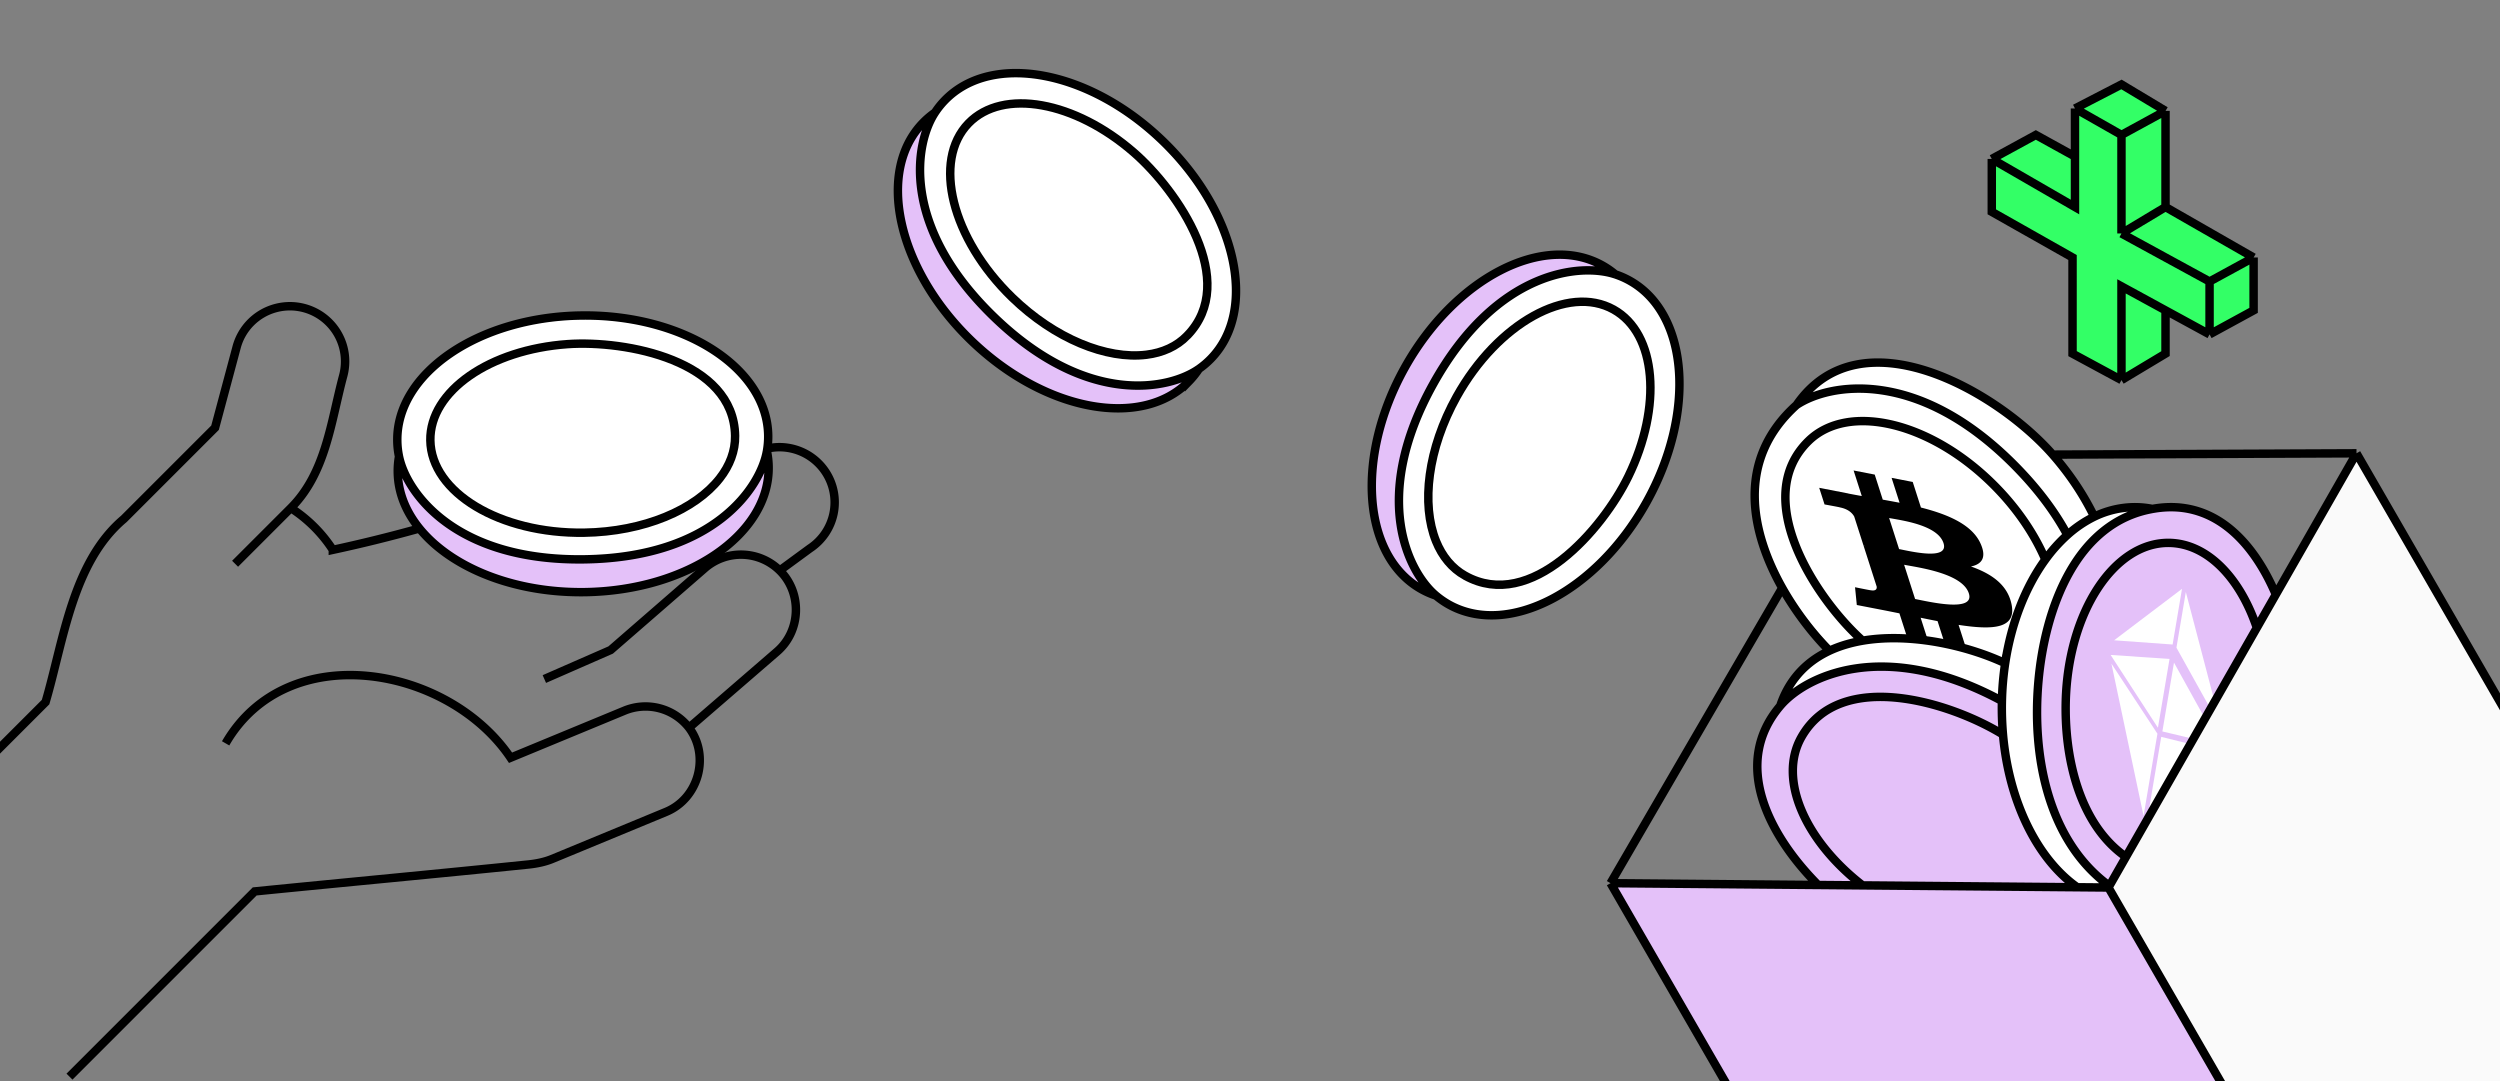
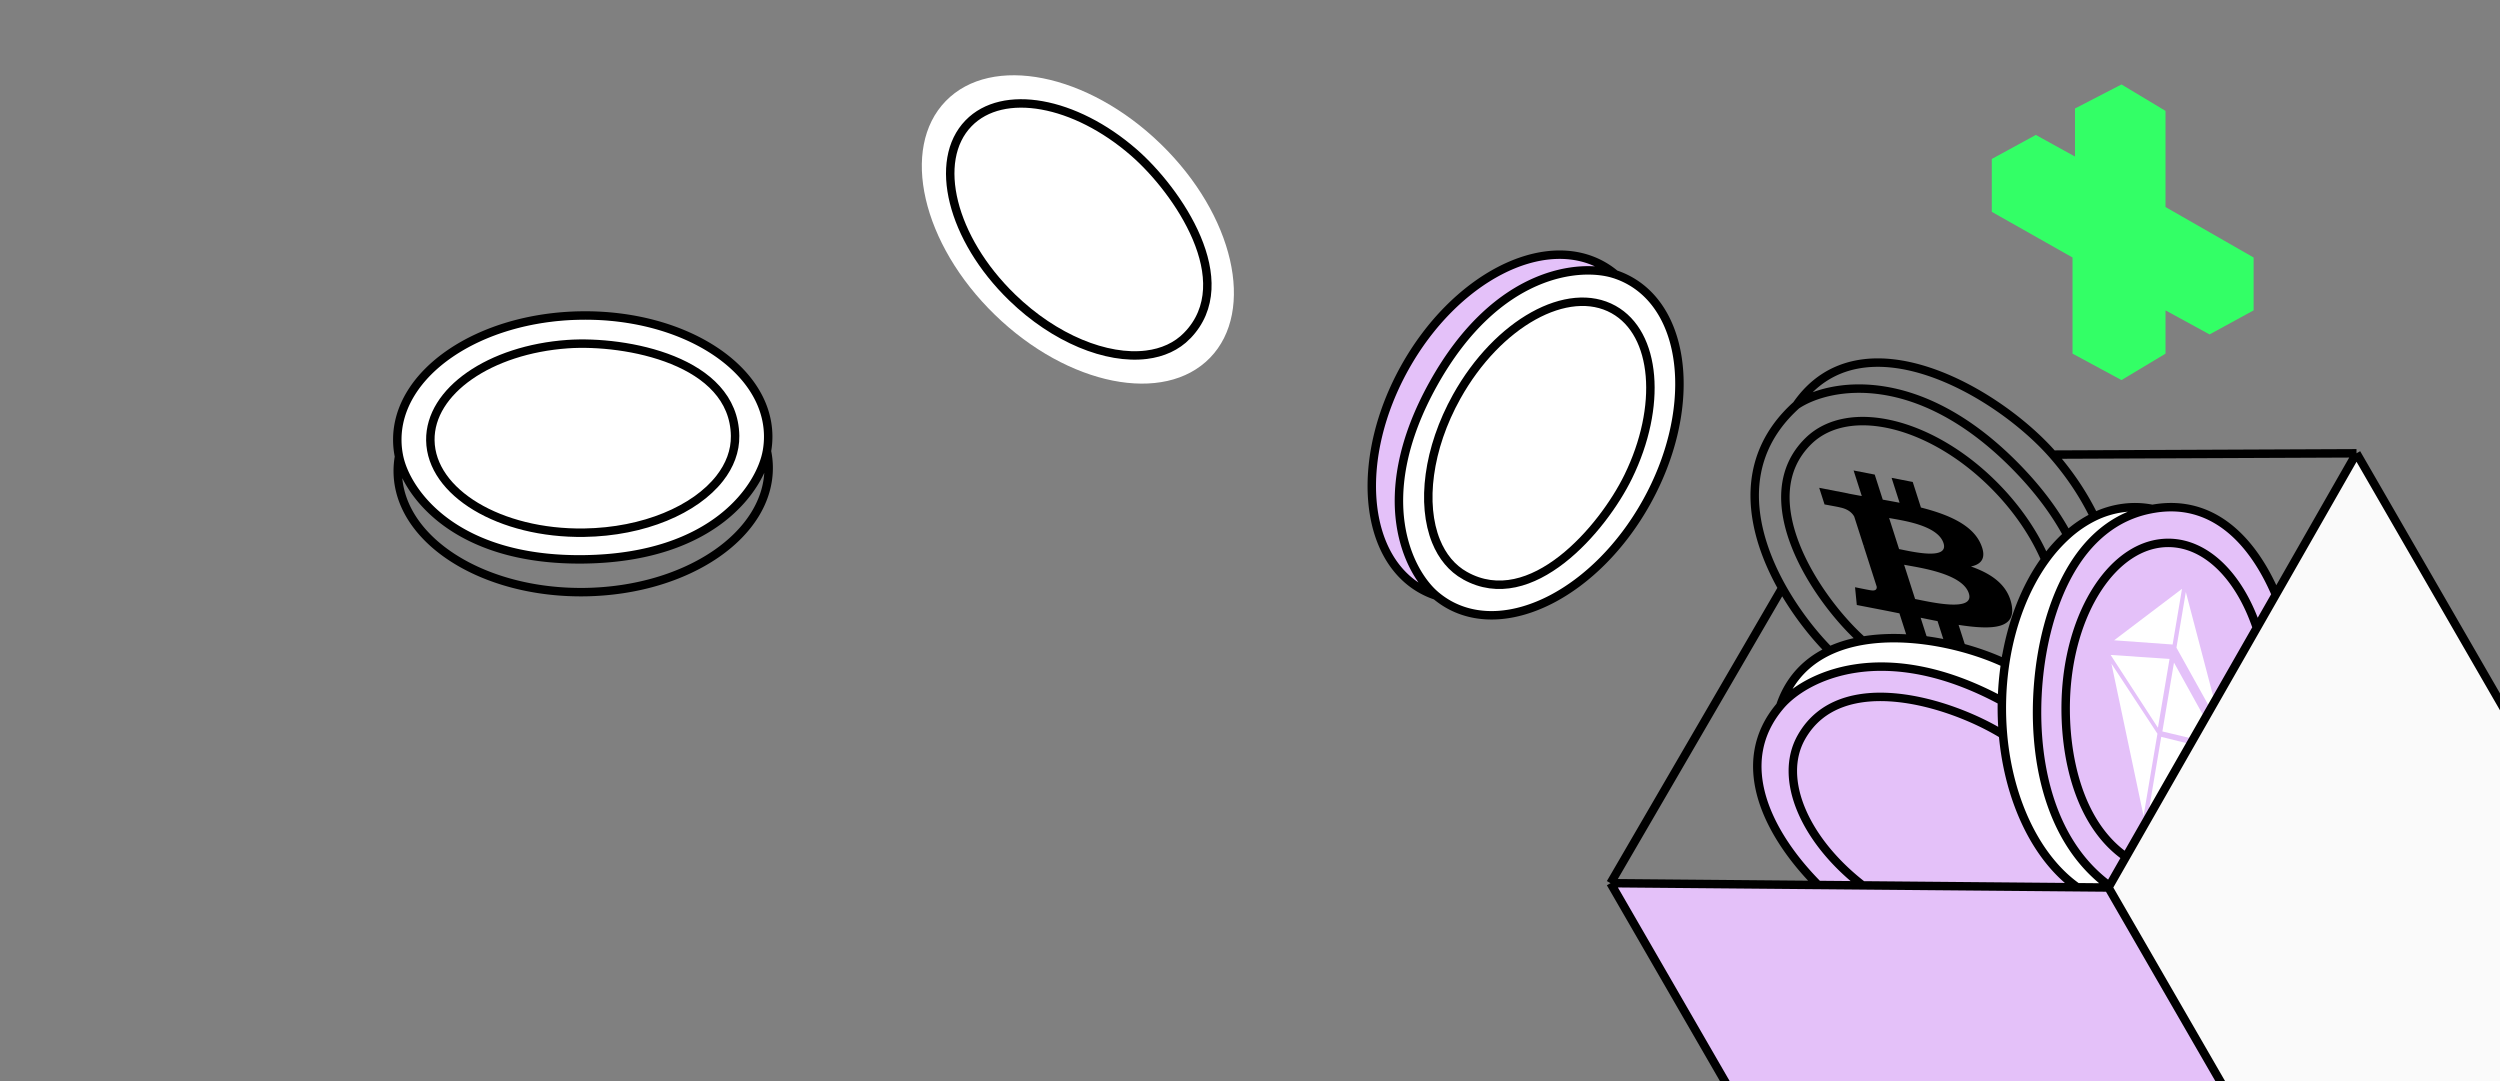
<svg xmlns="http://www.w3.org/2000/svg" width="296" height="128" viewBox="0 0 296 128" fill="none">
  <rect x="0" y="0" width="296" height="128" fill="#808080" stroke="none" />
  <g clip-path="url(#clip0_1221_38391)">
    <path d="M251.182 45l-5.794-3.13V30.488l-9.561-5.407v-6.26l5.215-2.845 4.636 2.56v-5.69L251.182 10l5.215 3.13v11.382l10.43 5.976v6.26l-5.215 2.846-5.215-2.846v5.122L251.182 45z" fill="#3F6" />
-     <path d="M251.182 15.976v11.666m0-11.666l-5.504-3.13m5.504 3.13l5.215-2.846m-5.215 14.512l10.43 5.691m-10.43-5.69l5.215-3.13m5.215 8.82v6.26m0-6.26l5.215-2.845m-5.215 9.105l5.215-2.845v-6.26m-5.215 9.105l-5.215-2.845M251.182 45V33.902l5.215 2.846M251.182 45l-5.794-3.13V30.488l-9.561-5.407v-6.26M251.182 45l5.215-3.13v-5.122m-20.57-17.927l9.851 5.691v-5.975m-9.851.284l5.215-2.845 4.636 2.56m0-5.69L251.182 10l5.215 3.13m-10.719-.285v5.692m10.719-5.407v11.382m0 0l10.43 5.976M-12.576 101.1L5.395 83.13c2.129-7.22 3.183-16.57 9.273-21.694L25.46 50.644l2.556-9.543a6.533 6.533 0 1112.622 3.382c-1.475 5.505-2.044 11.506-6.205 15.667M8.225 127.475l21.93-21.931c10.81-1.077 21.627-2.084 32.435-3.192.926-.095 1.923-.296 2.782-.651l13.482-5.573c3.897-1.61 5.226-6.64 2.726-9.967m0 0l10.427-9.015c2.848-2.462 2.983-6.96.313-9.597M81.58 86.161a6.537 6.537 0 00-7.648-2.017L60.45 89.717c-7.35-10.916-26.442-14.336-33.735-1.705m61.99-33.993a6.533 6.533 0 017.174 10.922L92.32 67.55m-3.614-13.53l-3.772 2.477a6.536 6.536 0 00-9.342-8.794l-16.68 12.013c-6.5 2.181-12.797 3.943-19.505 5.387a16.642 16.642 0 00-4.974-4.952m54.273-6.13L72.055 64.953l-9.1 4.39M34.433 60.15l-6.599 6.599m64.486.8a6.534 6.534 0 00-8.858-.288l-11.159 9.7-7.852 3.438" stroke="#000" />
-     <path d="M68.787 41.587c12.045-.176 21.903 5.99 22.017 13.773.114 7.784-9.559 14.236-21.604 14.412-12.046.177-21.903-5.99-22.017-13.773-.114-7.783 9.558-14.235 21.604-14.412z" fill="#E4C1F9" />
    <path d="M68.787 37.782c12.045-.176 21.903 5.99 22.017 13.774.114 7.783-9.559 14.235-21.604 14.412-12.046.176-21.903-5.99-22.017-13.773-.114-7.784 9.558-14.236 21.604-14.413z" fill="#fff" />
    <path d="M47.245 54.051a9.797 9.797 0 01-.204-1.852c-.118-8.02 9.617-14.664 21.743-14.842 12.126-.178 22.052 6.18 22.17 14.2a9.79 9.79 0 01-.15 1.856m-43.559.638a9.79 9.79 0 00-.15 1.858c.118 8.02 10.043 14.376 22.17 14.199 12.125-.178 21.86-6.823 21.743-14.843a9.796 9.796 0 00-.205-1.852m-43.558.638c.843 4.153 6.499 12.401 21.962 12.175 15.464-.227 20.876-8.637 21.596-12.813" stroke="#000" />
    <path d="M87.035 51.61c.026 1.793-.628 3.497-1.813 5.017-2.903 3.723-8.99 6.34-16.064 6.444-9.963.146-18.114-4.75-18.205-10.933-.085-5.848 7.067-10.754 16.27-11.394 6.85-.476 19.68 1.902 19.812 10.865z" stroke="#000" />
-     <path d="M134.748 19.746C143.39 28.14 146 39.47 140.577 45.053c-5.423 5.585-16.825 3.308-25.467-5.085s-11.252-19.723-5.829-25.307c5.422-5.584 16.825-3.308 25.467 5.085z" fill="#E4C1F9" />
    <path d="M137.439 17.056c8.642 8.392 11.252 19.723 5.829 25.307-5.423 5.584-16.825 3.307-25.467-5.085-8.643-8.393-11.252-19.723-5.829-25.308 5.422-5.584 16.824-3.307 25.467 5.086z" fill="#fff" />
-     <path d="M110.703 13.327a9.76 9.76 0 011.165-1.454c5.587-5.754 17.17-3.569 25.87 4.88s11.223 19.962 5.635 25.716c-.437.45-.912.853-1.419 1.207m-31.251-30.349a9.803 9.803 0 00-1.42 1.207c-5.587 5.754-3.064 17.268 5.636 25.717 8.7 8.448 20.282 10.633 25.87 4.88a9.792 9.792 0 001.165-1.455m-31.251-30.349c-2.341 3.533-4.174 13.364 6.921 24.138 11.094 10.774 20.868 8.655 24.33 6.211" stroke="#000" />
    <path d="M140.565 39.736c-1.25 1.287-2.918 2.03-4.831 2.266-4.685.58-10.839-1.873-15.914-6.802-7.149-6.942-9.451-16.167-5.143-20.604 4.075-4.195 12.602-2.607 19.562 3.449 5.18 4.506 12.571 15.26 6.326 21.691z" stroke="#000" />
    <path d="M191.27 57.369c-5.87 10.52-16.139 15.973-22.936 12.18-6.798-3.793-7.55-15.395-1.68-25.915s16.139-15.974 22.937-12.18c6.797 3.792 7.549 15.395 1.679 25.915z" fill="#E4C1F9" />
    <path d="M194.565 59.271c-5.87 10.52-16.139 15.974-22.936 12.18-6.798-3.792-7.55-15.395-1.68-25.915s16.139-15.973 22.937-12.18c6.797 3.792 7.549 15.395 1.679 25.915z" fill="#fff" />
    <path d="M191.246 32.482a9.78 9.78 0 011.707.748c7.004 3.909 7.891 15.662 1.982 26.252-5.91 10.59-16.378 16.008-23.382 12.1a9.854 9.854 0 01-1.533-1.06m21.226-38.04a9.754 9.754 0 00-1.533-1.059c-7.004-3.908-17.472 1.51-23.381 12.1-5.909 10.59-5.022 22.343 1.982 26.251a9.804 9.804 0 001.706.749m21.226-38.041c-4.017-1.347-13.988-.573-21.524 12.932-7.535 13.505-2.958 22.397.298 25.109" stroke="#000" />
    <path d="M173.467 68.161c-1.567-.874-2.716-2.293-3.44-4.08-1.772-4.374-.995-10.954 2.452-17.132 4.856-8.702 13.17-13.313 18.571-10.3 5.107 2.85 5.78 11.498 1.732 19.788-3.013 6.17-11.487 16.092-19.315 11.724z" stroke="#000" />
-     <path fill-rule="evenodd" clip-rule="evenodd" d="M211.272 49.328c-5.97 5.857-3.461 18.096 5.604 27.335 9.065 9.24 21.253 11.98 27.223 6.124a9.997 9.997 0 001.32-1.597 9.95 9.95 0 001.843-1.427c5.97-5.857 3.461-18.095-5.604-27.334-9.065-9.24-21.253-11.982-27.223-6.124a9.993 9.993 0 00-1.32 1.596c-.664.4-1.281.876-1.843 1.427z" fill="#fff" />
    <path d="M224.826 106.168c11.27 6.364 23.741 5.62 27.854-1.662 4.112-7.283-1.691-18.346-12.961-24.71-11.271-6.365-23.742-5.621-27.854 1.661-4.113 7.283 1.69 18.346 12.961 24.711z" fill="#fff" />
    <path d="M222.724 110.005c11.27 6.365 23.741 5.621 27.853-1.661 4.113-7.283-1.69-18.346-12.961-24.71-11.27-6.365-23.741-5.621-27.853 1.661-4.113 7.282 1.69 18.346 12.961 24.71z" fill="#E4C1F9" />
    <path d="M234.512 64.39c-.985-2.237-3.777-3.465-7.074-4.3l-.971-3.027-2.502-.485.945 2.947c-.658-.127-1.327-.248-1.992-.368l-.951-2.966-2.501-.486.97 3.026a128.36 128.36 0 01-1.587-.293l-.004-.01-3.451-.67.632 1.968s1.839.332 1.816.351c1.014.197 1.483.694 1.699 1.087l1.106 3.448c.07.013.162.033.269.064l-.265-.051 1.549 4.83c.031.226-.036.564-.744.427.039.027-1.819-.353-1.819-.353l.209 2.104 3.256.631c.606.118 1.205.242 1.791.358l.983 3.061 2.499.485-.971-3.028a142.2 142.2 0 002.003.401l.966 3.015 2.502.485-.979-3.055c4.149.638 6.843.429 6.276-2.409-.456-2.284-2.288-3.62-4.811-4.505 1.276-.262 1.876-1.045 1.151-2.682zm-1.401 5.866c.736 2.287-4.668.995-6.363.667l-1.301-4.055c1.697.33 6.899 1.002 7.664 3.388zm-2.999-5.948c.667 2.081-3.848.977-5.26.704l-1.18-3.679c1.412.274 5.743.804 6.44 2.975z" fill="#000" />
    <path d="M267.372 83.717c-.123 12.943-7.003 23.371-15.366 23.291-8.363-.08-15.043-10.637-14.919-23.58.123-12.943 7.003-23.37 15.366-23.291 8.363.08 15.042 10.637 14.919 23.58z" fill="#fff" />
    <path d="M271.747 83.819c-.123 12.942-7.003 23.37-15.366 23.291-8.363-.08-15.042-10.637-14.919-23.58.123-12.943 7.003-23.371 15.366-23.291 8.363.08 15.043 10.636 14.919 23.58z" fill="#E4C1F9" />
    <path d="M255.891 87.243l6.567 1.635-8.209 8.097 1.642-9.732zm-.452-.373l-5.445-8.295 3.803 18.027 1.642-9.733zm1.961-8.42l-1.375 8.153 6.78 1.613-5.405-9.765zm-.527-.435l-1.375 8.152-5.598-8.619 6.973.467zm1.929-7.924l4.268 16.265-5.38-9.672 1.112-6.593zm-.453-.374l-8.039 6.093 6.927.5 1.112-6.593z" fill="#fff" />
    <path d="M190.686 104.57l58.824.295 29.543-51.114 29.667 51.385L295 131.5l-15.952 24.526-58.695-.071-29.667-51.385z" fill="#FAFAFA" />
    <path d="M220.568 155.689l-29.374-50.876 58.217.49 29.056 50.326-57.899.06z" fill="#E4C1F9" />
    <path d="M279.049 156.023l-58.695-.07-29.667-51.385m88.362 51.455l-29.408-50.939m29.408 50.939L295 131l13.721-25.867-29.71-51.462m-88.324 50.897l20.328-34.96m-20.328 34.96l24.576.215m63.748-51.112l-9.552 16.72m9.552-16.72l-35.965.154m-.877 12.426c-1.259-2.938-3.248-5.92-5.892-8.615-7.498-7.643-17.421-10.065-22.165-5.412-6.875 6.746.785 18.489 6.232 23.464m21.825-9.437a18.373 18.373 0 012.607-2.912m-2.607 2.912c-2.332 3.211-4.028 7.467-4.756 12.277m7.363-15.19c-1.379-2.572-3.351-5.29-6.091-8.084-11.637-11.86-22.191-9.838-25.973-7.303m32.064 15.388a13.927 13.927 0 013.181-2.162m0 0c2.131-1.035 4.555-1.391 6.881-.92m-6.881.92c-1.215-2.515-2.861-5.012-4.911-7.352m11.792 6.432c-9.079 1.614-12.728 11.85-13.489 20.43-.762 8.575 1.006 18.808 8.404 24.2m5.085-44.63c7.168-1.311 11.925 3.805 14.621 10.134m-32.046 8.137a35.203 35.203 0 00-.385 4.467m.385-4.467c-7.956-3.735-23.03-5.694-26.635 5.052m26.377 3.395a36.166 36.166 0 01-.127-3.98m.127 3.98c.709 8.033 4.103 14.774 8.791 18.076m-8.791-18.076c-6.139-3.794-19.223-7.923-23.871.309-2.801 4.959.405 12.248 7.247 17.545m16.497-21.834c-14.061-7.603-23.368-2.84-26.25.585m0 0c-5.77 6.789-1.417 15.26 4.485 21.203m54.196-34.392l-2.249 3.937m-15.496 27.126c-5.626-3.905-7.301-11.971-7.127-18.454.28-10.45 5.675-18.784 12.206-18.722 4.519.043 8.417 4.095 10.417 10.05m-15.496 27.126l15.496-27.126m-15.496 27.126l-1.961 3.433m-6.707-51.062c-6.548-7.474-22.75-16.853-30.334-5.874m3.83 29.029c-1.773-1.793-3.842-4.377-5.527-7.371m0 0c-3.702-6.583-5.548-15.15 1.697-21.658m33.234 57.1l3.695.033m-3.695-.033l-25.415-.222m29.11.255l.112-.197m-34.49-.104l5.268.046" stroke="#000" stroke-miterlimit="3.999" />
  </g>
  <defs>
    <clipPath id="clip0_1221_38391">
      <path fill="#fff" d="M0 0h296v128H0z" />
    </clipPath>
  </defs>
</svg>